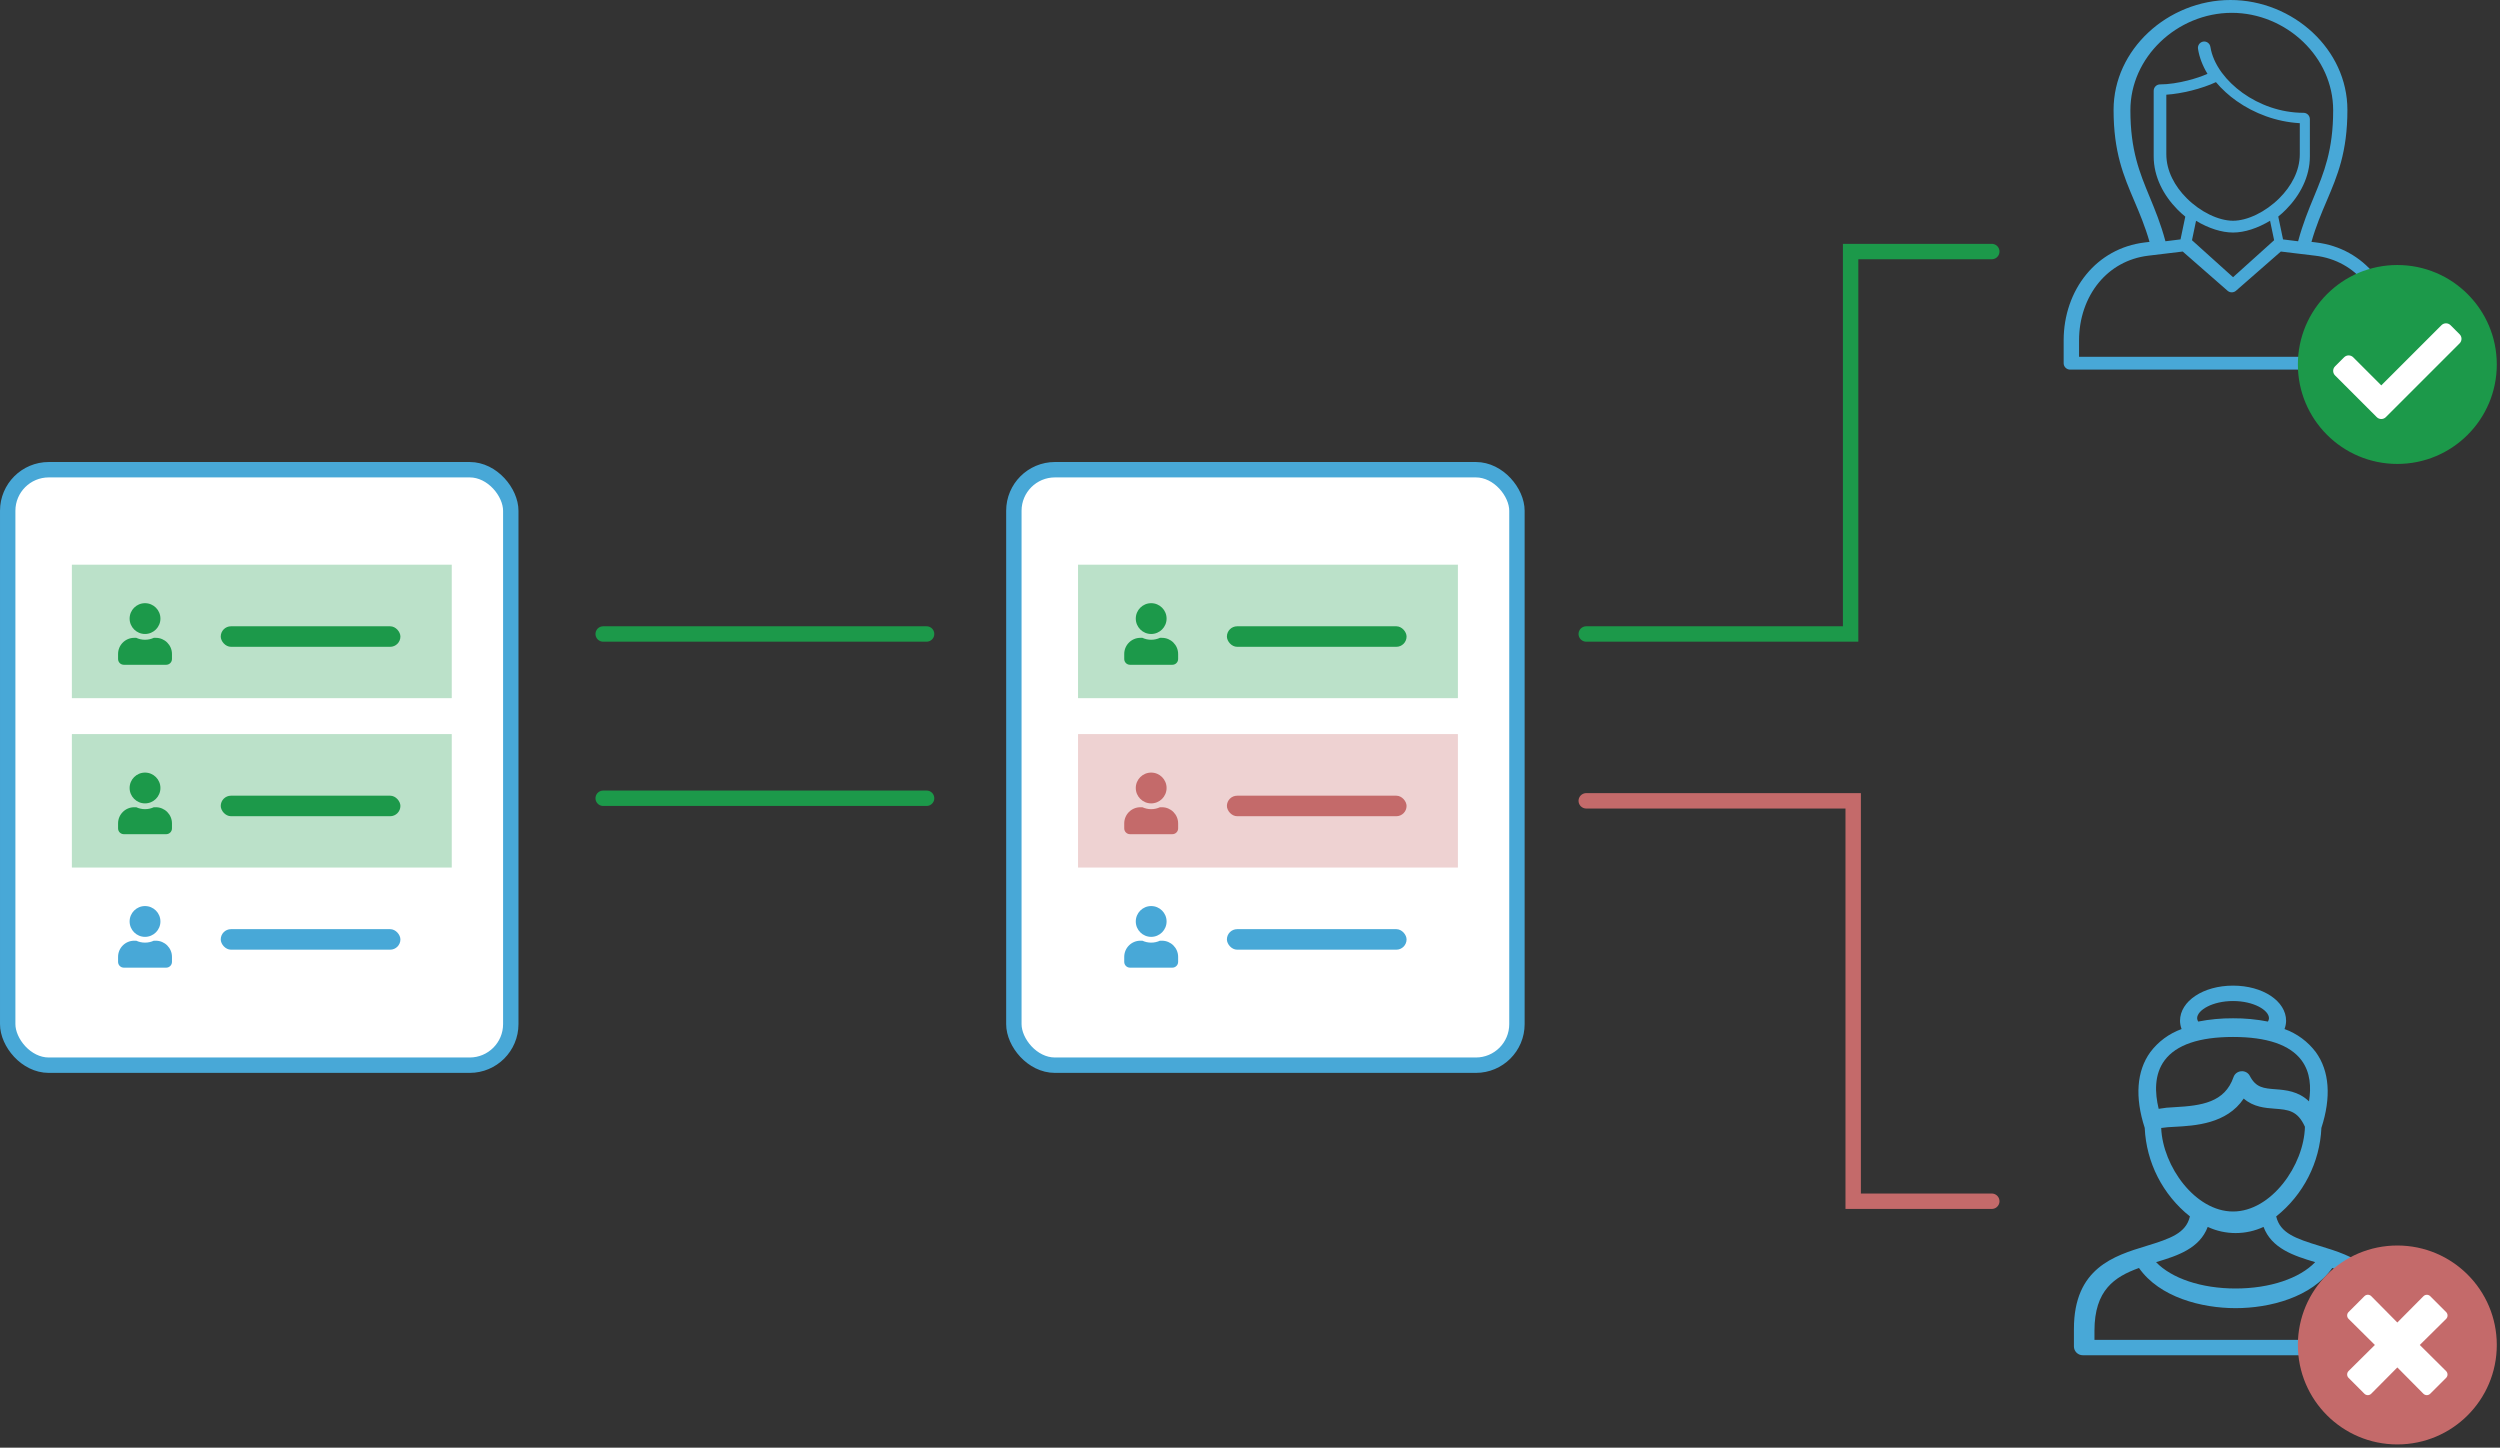
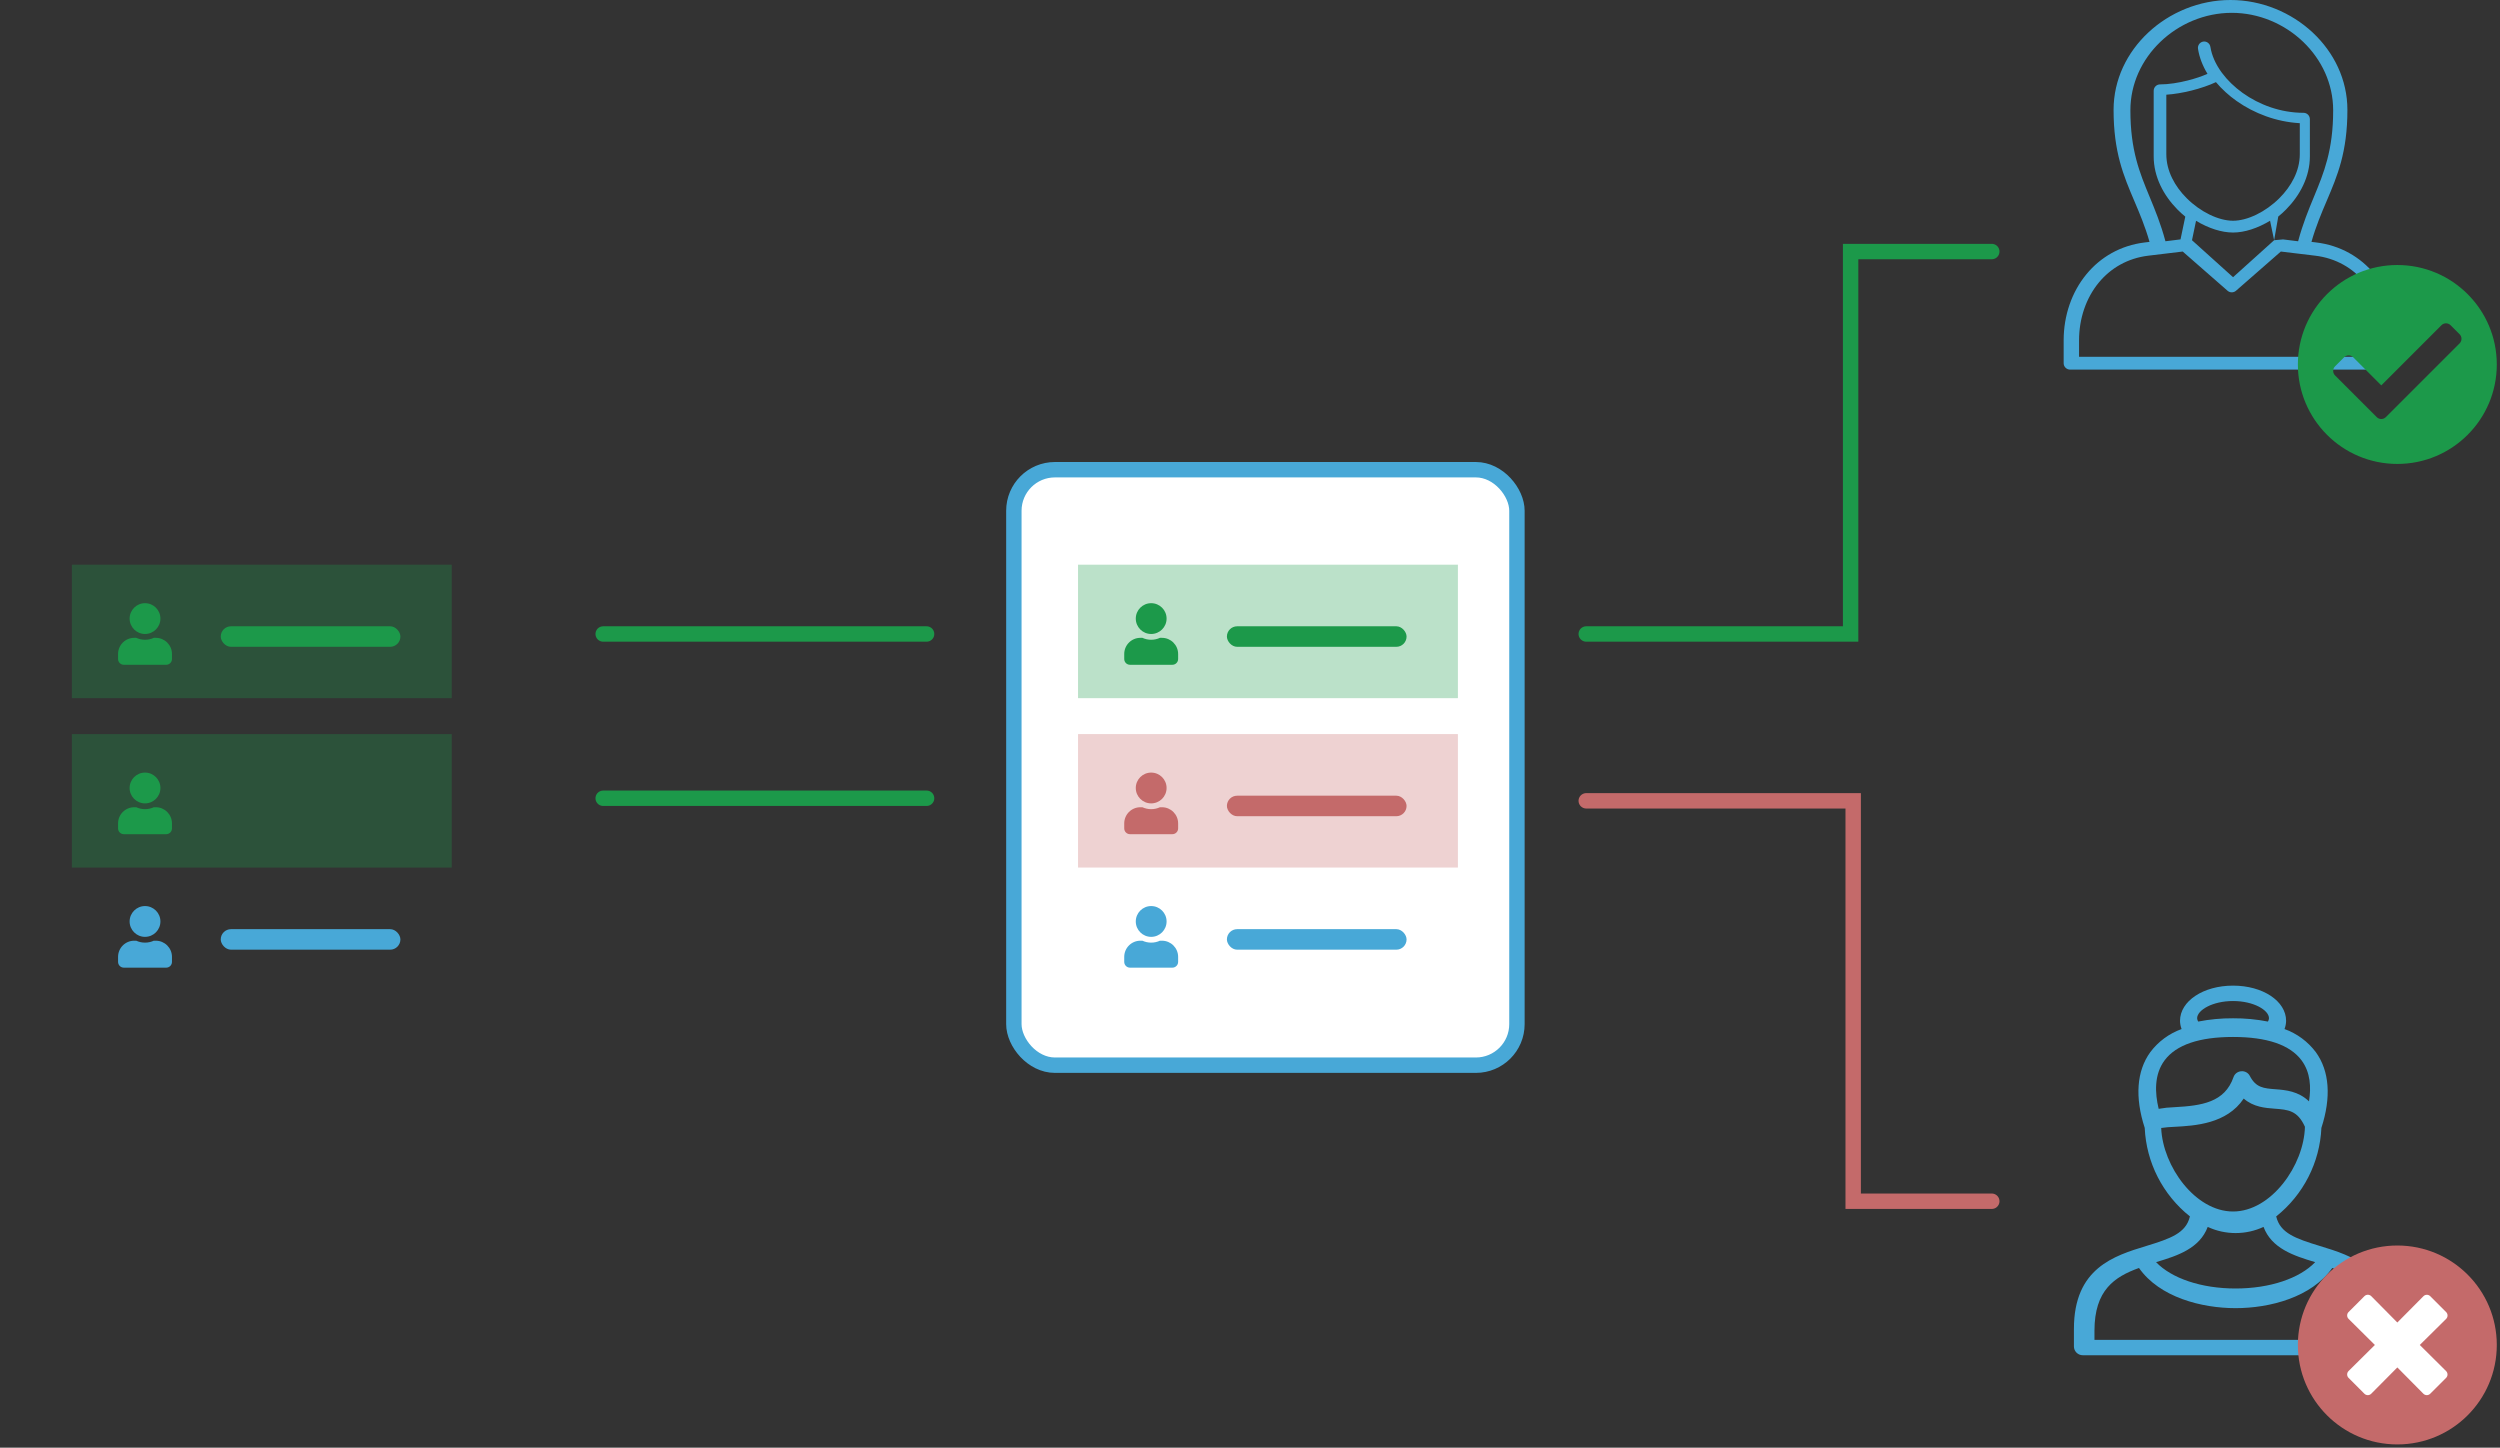
<svg xmlns="http://www.w3.org/2000/svg" width="487px" height="282px" viewBox="0 0 487 282" version="1.1">
  <rect x="0" y="0" width="487" height="282" fill="#333333" stroke="none" />
  <title>Artboard</title>
  <g id="Artboard" stroke="none" stroke-width="1" fill="none" fill-rule="evenodd">
-     <rect id="Rectangle" stroke="#48A8D7" stroke-width="3" fill="#FFFFFF" x="1.5" y="91.5" width="98" height="116" rx="8" />
    <rect id="Rectangle-Copy" stroke="#48A8D7" stroke-width="3" fill="#FFFFFF" x="197.5" y="91.5" width="98" height="116" rx="8" />
    <g id="Group" transform="translate(14, 110)" fill="#1C994A">
      <rect id="Rectangle" fill-opacity="0.3" x="0" y="0" width="74" height="26" />
      <g transform="translate(9, 7)">
        <rect id="Rectangle" x="20" y="5" width="35" height="4" rx="2" />
        <path d="M5.25,6.5 C6.907,6.5 8.25,5.157 8.25,3.5 C8.25,1.843 6.907,0.5 5.25,0.5 C3.593,0.5 2.25,1.843 2.25,3.5 C2.25,5.157 3.593,6.5 5.25,6.5 Z M9.375,12.5 C9.996,12.5 10.5,11.996 10.5,11.375 L10.5,10.4 C10.5,8.661 9.089,7.25 7.35,7.25 L6.959,7.25 C6.438,7.489 5.859,7.625 5.25,7.625 C4.641,7.625 4.064,7.489 3.541,7.25 L3.15,7.25 C1.411,7.25 0,8.661 0,10.4 L0,11.375 C0,11.996 0.504,12.5 1.125,12.5 L9.375,12.5 Z M5.25,6.5 C6.907,6.5 8.25,5.157 8.25,3.5 C8.25,1.843 6.907,0.5 5.25,0.5 C3.593,0.5 2.25,1.843 2.25,3.5 C2.25,5.157 3.593,6.5 5.25,6.5 Z M9.375,12.5 C9.996,12.5 10.5,11.996 10.5,11.375 L10.5,10.4 C10.5,8.661 9.089,7.25 7.35,7.25 L6.959,7.25 C6.438,7.489 5.859,7.625 5.25,7.625 C4.641,7.625 4.064,7.489 3.541,7.25 L3.15,7.25 C1.411,7.25 0,8.661 0,10.4 L0,11.375 C0,11.996 0.504,12.5 1.125,12.5 L9.375,12.5 Z" id="uuser" fill-rule="nonzero" />
      </g>
    </g>
    <g id="Group-Copy-2" transform="translate(210, 110)" fill="#1C994A">
      <rect id="Rectangle" fill-opacity="0.3" x="0" y="0" width="74" height="26" />
      <g id="Group" transform="translate(9, 7)">
        <rect id="Rectangle" x="20" y="5" width="35" height="4" rx="2" />
        <path d="M5.25,6.5 C6.907,6.5 8.25,5.157 8.25,3.5 C8.25,1.843 6.907,0.5 5.25,0.5 C3.593,0.5 2.25,1.843 2.25,3.5 C2.25,5.157 3.593,6.5 5.25,6.5 Z M9.375,12.5 C9.996,12.5 10.5,11.996 10.5,11.375 L10.5,10.4 C10.5,8.661 9.089,7.25 7.35,7.25 L6.959,7.25 C6.438,7.489 5.859,7.625 5.25,7.625 C4.641,7.625 4.064,7.489 3.541,7.25 L3.15,7.25 C1.411,7.25 0,8.661 0,10.4 L0,11.375 C0,11.996 0.504,12.5 1.125,12.5 L9.375,12.5 Z M5.25,6.5 C6.907,6.5 8.25,5.157 8.25,3.5 C8.25,1.843 6.907,0.5 5.25,0.5 C3.593,0.5 2.25,1.843 2.25,3.5 C2.25,5.157 3.593,6.5 5.25,6.5 Z M9.375,12.5 C9.996,12.5 10.5,11.996 10.5,11.375 L10.5,10.4 C10.5,8.661 9.089,7.25 7.35,7.25 L6.959,7.25 C6.438,7.489 5.859,7.625 5.25,7.625 C4.641,7.625 4.064,7.489 3.541,7.25 L3.15,7.25 C1.411,7.25 0,8.661 0,10.4 L0,11.375 C0,11.996 0.504,12.5 1.125,12.5 L9.375,12.5 Z" id="uuser" fill-rule="nonzero" />
      </g>
    </g>
    <g id="Group-Copy" transform="translate(14, 143)" fill="#1C994A">
      <rect id="Rectangle" fill-opacity="0.3" x="0" y="0" width="74" height="26" />
      <g id="Group" transform="translate(9, 7)">
-         <rect id="Rectangle" x="20" y="5" width="35" height="4" rx="2" />
        <path d="M5.25,6.5 C6.907,6.5 8.25,5.157 8.25,3.5 C8.25,1.843 6.907,0.5 5.25,0.5 C3.593,0.5 2.25,1.843 2.25,3.5 C2.25,5.157 3.593,6.5 5.25,6.5 Z M9.375,12.5 C9.996,12.5 10.5,11.996 10.5,11.375 L10.5,10.4 C10.5,8.661 9.089,7.25 7.35,7.25 L6.959,7.25 C6.438,7.489 5.859,7.625 5.25,7.625 C4.641,7.625 4.064,7.489 3.541,7.25 L3.15,7.25 C1.411,7.25 0,8.661 0,10.4 L0,11.375 C0,11.996 0.504,12.5 1.125,12.5 L9.375,12.5 Z M5.25,6.5 C6.907,6.5 8.25,5.157 8.25,3.5 C8.25,1.843 6.907,0.5 5.25,0.5 C3.593,0.5 2.25,1.843 2.25,3.5 C2.25,5.157 3.593,6.5 5.25,6.5 Z M9.375,12.5 C9.996,12.5 10.5,11.996 10.5,11.375 L10.5,10.4 C10.5,8.661 9.089,7.25 7.35,7.25 L6.959,7.25 C6.438,7.489 5.859,7.625 5.25,7.625 C4.641,7.625 4.064,7.489 3.541,7.25 L3.15,7.25 C1.411,7.25 0,8.661 0,10.4 L0,11.375 C0,11.996 0.504,12.5 1.125,12.5 L9.375,12.5 Z" id="uuser" fill-rule="nonzero" />
      </g>
    </g>
    <g id="Group-Copy-3" transform="translate(210, 143)" fill="#C46A6A">
      <rect id="Rectangle" fill-opacity="0.3" x="0" y="0" width="74" height="26" />
      <g id="Group" transform="translate(9, 7)">
        <rect id="Rectangle" x="20" y="5" width="35" height="4" rx="2" />
        <path d="M5.25,6.5 C6.907,6.5 8.25,5.157 8.25,3.5 C8.25,1.843 6.907,0.5 5.25,0.5 C3.593,0.5 2.25,1.843 2.25,3.5 C2.25,5.157 3.593,6.5 5.25,6.5 Z M9.375,12.5 C9.996,12.5 10.5,11.996 10.5,11.375 L10.5,10.4 C10.5,8.661 9.089,7.25 7.35,7.25 L6.959,7.25 C6.438,7.489 5.859,7.625 5.25,7.625 C4.641,7.625 4.064,7.489 3.541,7.25 L3.15,7.25 C1.411,7.25 0,8.661 0,10.4 L0,11.375 C0,11.996 0.504,12.5 1.125,12.5 L9.375,12.5 Z M5.25,6.5 C6.907,6.5 8.25,5.157 8.25,3.5 C8.25,1.843 6.907,0.5 5.25,0.5 C3.593,0.5 2.25,1.843 2.25,3.5 C2.25,5.157 3.593,6.5 5.25,6.5 Z M9.375,12.5 C9.996,12.5 10.5,11.996 10.5,11.375 L10.5,10.4 C10.5,8.661 9.089,7.25 7.35,7.25 L6.959,7.25 C6.438,7.489 5.859,7.625 5.25,7.625 C4.641,7.625 4.064,7.489 3.541,7.25 L3.15,7.25 C1.411,7.25 0,8.661 0,10.4 L0,11.375 C0,11.996 0.504,12.5 1.125,12.5 L9.375,12.5 Z" id="uuser" fill-rule="nonzero" />
      </g>
    </g>
    <g id="Group" transform="translate(23, 176)" fill="#48A8D7">
      <rect id="Rectangle" x="20" y="5" width="35" height="4" rx="2" />
      <path d="M5.25,6.5 C6.907,6.5 8.25,5.157 8.25,3.5 C8.25,1.843 6.907,0.5 5.25,0.5 C3.593,0.5 2.25,1.843 2.25,3.5 C2.25,5.157 3.593,6.5 5.25,6.5 Z M9.375,12.5 C9.996,12.5 10.5,11.996 10.5,11.375 L10.5,10.4 C10.5,8.661 9.089,7.25 7.35,7.25 L6.959,7.25 C6.438,7.489 5.859,7.625 5.25,7.625 C4.641,7.625 4.064,7.489 3.541,7.25 L3.15,7.25 C1.411,7.25 0,8.661 0,10.4 L0,11.375 C0,11.996 0.504,12.5 1.125,12.5 L9.375,12.5 Z M5.25,6.5 C6.907,6.5 8.25,5.157 8.25,3.5 C8.25,1.843 6.907,0.5 5.25,0.5 C3.593,0.5 2.25,1.843 2.25,3.5 C2.25,5.157 3.593,6.5 5.25,6.5 Z M9.375,12.5 C9.996,12.5 10.5,11.996 10.5,11.375 L10.5,10.4 C10.5,8.661 9.089,7.25 7.35,7.25 L6.959,7.25 C6.438,7.489 5.859,7.625 5.25,7.625 C4.641,7.625 4.064,7.489 3.541,7.25 L3.15,7.25 C1.411,7.25 0,8.661 0,10.4 L0,11.375 C0,11.996 0.504,12.5 1.125,12.5 L9.375,12.5 Z" id="uuser" fill-rule="nonzero" />
    </g>
    <g id="Group" transform="translate(219, 176)" fill="#48A8D7">
      <rect id="Rectangle" x="20" y="5" width="35" height="4" rx="2" />
      <path d="M5.25,6.5 C6.907,6.5 8.25,5.157 8.25,3.5 C8.25,1.843 6.907,0.5 5.25,0.5 C3.593,0.5 2.25,1.843 2.25,3.5 C2.25,5.157 3.593,6.5 5.25,6.5 Z M9.375,12.5 C9.996,12.5 10.5,11.996 10.5,11.375 L10.5,10.4 C10.5,8.661 9.089,7.25 7.35,7.25 L6.959,7.25 C6.438,7.489 5.859,7.625 5.25,7.625 C4.641,7.625 4.064,7.489 3.541,7.25 L3.15,7.25 C1.411,7.25 0,8.661 0,10.4 L0,11.375 C0,11.996 0.504,12.5 1.125,12.5 L9.375,12.5 Z M5.25,6.5 C6.907,6.5 8.25,5.157 8.25,3.5 C8.25,1.843 6.907,0.5 5.25,0.5 C3.593,0.5 2.25,1.843 2.25,3.5 C2.25,5.157 3.593,6.5 5.25,6.5 Z M9.375,12.5 C9.996,12.5 10.5,11.996 10.5,11.375 L10.5,10.4 C10.5,8.661 9.089,7.25 7.35,7.25 L6.959,7.25 C6.438,7.489 5.859,7.625 5.25,7.625 C4.641,7.625 4.064,7.489 3.541,7.25 L3.15,7.25 C1.411,7.25 0,8.661 0,10.4 L0,11.375 C0,11.996 0.504,12.5 1.125,12.5 L9.375,12.5 Z" id="uuser" fill-rule="nonzero" />
    </g>
-     <path d="M434.5,72 L403.257,72 C402.563,72 402,71.445 402,70.76 L402,66.303 C402,61.431 403.591,56.873 406.437,53.419 C409.176,50.095 413.066,47.8 417.811,47.229 L418.728,47.119 C417.859,44.071 416.791,41.562 415.763,39.148 C413.663,34.212 411.725,29.659 411.725,21.397 C411.725,15.508 414.351,10.21 418.462,6.359 C422.66,2.426 428.415,0 434.499,0 C440.584,0 446.339,2.426 450.537,6.359 C454.648,10.21 457.274,15.508 457.274,21.397 C457.274,29.659 455.336,34.212 453.236,39.148 C452.208,41.562 451.14,44.071 450.271,47.119 L451.189,47.229 C455.934,47.8 459.824,50.095 462.563,53.418 C465.409,56.873 467,61.432 467,66.303 L467,70.76 C467,71.445 466.437,72 465.743,72 L434.5,72 L434.5,72 Z M443,46.795 L442.208,43 C439.799,44.458 437.231,45.298 434.999,45.298 C432.76,45.298 430.194,44.462 427.79,43.01 L427,46.795 L435,54 L443,46.795 Z M443.805,42.186 L444.735,46.638 L447.673,47 C448.59,43.574 449.695,40.904 450.755,38.34 C452.703,33.627 454.5,29.28 454.5,21.486 C454.5,16.29 452.238,11.605 448.699,8.192 C445.049,4.671 440.043,2.5 434.75,2.5 C429.457,2.5 424.451,4.671 420.801,8.192 C417.262,11.605 415,16.29 415,21.486 C415,29.28 416.797,33.627 418.745,38.34 C419.805,40.904 420.91,43.574 421.827,46.998 L424.766,46.634 L425.694,42.199 C425.159,41.763 424.643,41.296 424.154,40.799 C421.468,38.073 419.538,34.454 419.538,30.472 L419.538,17.686 C419.538,16.999 420.087,16.442 420.764,16.442 C422.437,16.442 424.37,16.137 426.189,15.673 C427.606,15.312 428.941,14.861 430.019,14.386 C429.07,12.822 428.431,11.174 428.173,9.519 C428.067,8.843 428.521,8.208 429.187,8.101 C429.853,7.993 430.479,8.455 430.585,9.131 C430.847,10.808 431.605,12.495 432.747,14.07 C432.778,14.107 432.808,14.147 432.834,14.188 C433.888,15.613 435.256,16.945 436.853,18.091 C440.113,20.431 444.307,21.977 448.737,21.977 C449.414,21.977 449.963,22.534 449.963,23.221 L449.963,30.472 C449.963,34.447 448.03,38.061 445.345,40.786 C444.855,41.283 444.34,41.751 443.805,42.186 Z M448,23.996 C443.414,23.739 439.113,22.086 435.708,19.686 C434.162,18.596 432.796,17.348 431.667,16 C430.348,16.617 428.659,17.202 426.883,17.646 C425.276,18.049 423.58,18.342 422,18.449 L422,30.041 C422,33.298 423.659,36.311 425.97,38.614 C428.666,41.302 432.194,43 434.999,43 C437.79,43 441.325,41.296 444.028,38.601 C446.338,36.299 448,33.291 448,30.041 L448,23.996 Z M405,69.5 L464.5,69.5 L464.5,66.305 C464.5,62.027 463.125,58.048 460.663,55.058 C458.342,52.24 455.04,50.292 451.007,49.807 L444.308,49 L435.574,56.638 C435.111,57.044 434.403,57.054 433.927,56.639 L425.192,49 L418.493,49.807 C414.459,50.293 411.157,52.24 408.836,55.059 C406.376,58.048 405,62.026 405,66.305 L405,69.5 Z" id="Shape" fill="#48A8D7" fill-rule="nonzero" />
+     <path d="M434.5,72 L403.257,72 C402.563,72 402,71.445 402,70.76 L402,66.303 C402,61.431 403.591,56.873 406.437,53.419 C409.176,50.095 413.066,47.8 417.811,47.229 L418.728,47.119 C417.859,44.071 416.791,41.562 415.763,39.148 C413.663,34.212 411.725,29.659 411.725,21.397 C411.725,15.508 414.351,10.21 418.462,6.359 C422.66,2.426 428.415,0 434.499,0 C440.584,0 446.339,2.426 450.537,6.359 C454.648,10.21 457.274,15.508 457.274,21.397 C457.274,29.659 455.336,34.212 453.236,39.148 C452.208,41.562 451.14,44.071 450.271,47.119 L451.189,47.229 C455.934,47.8 459.824,50.095 462.563,53.418 C465.409,56.873 467,61.432 467,66.303 L467,70.76 C467,71.445 466.437,72 465.743,72 L434.5,72 L434.5,72 Z M443,46.795 L442.208,43 C439.799,44.458 437.231,45.298 434.999,45.298 C432.76,45.298 430.194,44.462 427.79,43.01 L427,46.795 L435,54 L443,46.795 Z L444.735,46.638 L447.673,47 C448.59,43.574 449.695,40.904 450.755,38.34 C452.703,33.627 454.5,29.28 454.5,21.486 C454.5,16.29 452.238,11.605 448.699,8.192 C445.049,4.671 440.043,2.5 434.75,2.5 C429.457,2.5 424.451,4.671 420.801,8.192 C417.262,11.605 415,16.29 415,21.486 C415,29.28 416.797,33.627 418.745,38.34 C419.805,40.904 420.91,43.574 421.827,46.998 L424.766,46.634 L425.694,42.199 C425.159,41.763 424.643,41.296 424.154,40.799 C421.468,38.073 419.538,34.454 419.538,30.472 L419.538,17.686 C419.538,16.999 420.087,16.442 420.764,16.442 C422.437,16.442 424.37,16.137 426.189,15.673 C427.606,15.312 428.941,14.861 430.019,14.386 C429.07,12.822 428.431,11.174 428.173,9.519 C428.067,8.843 428.521,8.208 429.187,8.101 C429.853,7.993 430.479,8.455 430.585,9.131 C430.847,10.808 431.605,12.495 432.747,14.07 C432.778,14.107 432.808,14.147 432.834,14.188 C433.888,15.613 435.256,16.945 436.853,18.091 C440.113,20.431 444.307,21.977 448.737,21.977 C449.414,21.977 449.963,22.534 449.963,23.221 L449.963,30.472 C449.963,34.447 448.03,38.061 445.345,40.786 C444.855,41.283 444.34,41.751 443.805,42.186 Z M448,23.996 C443.414,23.739 439.113,22.086 435.708,19.686 C434.162,18.596 432.796,17.348 431.667,16 C430.348,16.617 428.659,17.202 426.883,17.646 C425.276,18.049 423.58,18.342 422,18.449 L422,30.041 C422,33.298 423.659,36.311 425.97,38.614 C428.666,41.302 432.194,43 434.999,43 C437.79,43 441.325,41.296 444.028,38.601 C446.338,36.299 448,33.291 448,30.041 L448,23.996 Z M405,69.5 L464.5,69.5 L464.5,66.305 C464.5,62.027 463.125,58.048 460.663,55.058 C458.342,52.24 455.04,50.292 451.007,49.807 L444.308,49 L435.574,56.638 C435.111,57.044 434.403,57.054 433.927,56.639 L425.192,49 L418.493,49.807 C414.459,50.293 411.157,52.24 408.836,55.059 C406.376,58.048 405,62.026 405,66.305 L405,69.5 Z" id="Shape" fill="#48A8D7" fill-rule="nonzero" />
    <path d="M451.889,242.71 C447.145,241.261 444.198,240.211 443.414,237.002 C443.411,236.988 443.4,236.977 443.396,236.963 C448.694,232.747 451.906,226.46 452.208,219.714 C454.151,213.737 453.786,208.637 451.126,204.964 C449.579,202.901 447.458,201.334 445.025,200.458 C445.219,199.946 445.323,199.404 445.333,198.857 C445.333,195.012 440.794,192 435,192 C429.206,192 424.667,195.012 424.667,198.857 C424.677,199.404 424.781,199.946 424.975,200.458 C422.542,201.334 420.421,202.901 418.874,204.964 C416.214,208.637 415.849,213.737 417.792,219.714 C418.094,226.46 421.306,232.747 426.604,236.963 C426.6,236.978 426.59,236.987 426.586,237.002 C425.802,240.211 422.856,241.261 418.111,242.71 C411.824,244.629 404,247.02 404,258.857 L404,262.286 C404,262.74 404.181,263.177 404.504,263.498 C404.827,263.82 405.265,264 405.722,264 L464.278,264 C464.735,264 465.173,263.82 465.496,263.498 C465.819,263.177 466,262.74 466,262.286 L466,258.857 C466,247.02 458.176,244.629 451.889,242.71 Z M428,198.363 C428,196.775 430.994,195 435,195 C439.006,195 442,196.775 442,198.363 C441.983,198.588 441.912,198.806 441.794,199 C439.558,198.563 437.281,198.349 435,198.363 C432.719,198.349 430.442,198.563 428.206,199 C428.088,198.806 428.017,198.588 428,198.363 Z M421.661,206.557 C423.913,203.533 428.402,202 435.003,202 C441.603,202 446.092,203.533 448.344,206.557 C450.081,208.89 450.23,211.829 449.79,214.542 C447.726,212.563 445.266,212.337 443.306,212.189 C440.987,212.013 439.456,211.896 438.268,209.595 C437.963,208.985 437.301,208.62 436.603,208.678 C435.908,208.725 435.311,209.173 435.092,209.813 C433.39,214.751 428.888,215.39 423.614,215.678 C422.571,215.709 421.532,215.816 420.507,216 C419.764,212.925 419.606,209.317 421.661,206.557 Z M421,219.729 C421.869,219.606 422.745,219.53 423.623,219.502 C427.552,219.288 433.768,218.951 437.077,214 C438.975,215.66 441.239,215.831 443.159,215.977 C445.707,216.17 447.569,216.309 449,219.497 C448.819,227.009 442.432,236 434.996,236 C427.636,236 421.304,227.193 421,219.729 L421,219.729 Z M430.065,239 C433.496,240.601 437.504,240.601 440.935,239 C442.511,243.18 446.751,244.608 451,245.864 C447.976,249.028 442.168,251 435.5,251 C428.832,251 423.024,249.028 420,245.864 C424.249,244.608 428.489,243.18 430.065,239 Z M463,261 L408,261 L408,259.236 C408,251.289 411.919,248.726 416.674,247 C420.677,252.713 428.864,254.828 435.5,254.828 C442.136,254.828 450.323,252.713 454.326,247 C459.081,248.726 463,251.289 463,259.236 L463,261 Z" id="Shape" fill="#48A8D7" fill-rule="nonzero" />
    <polyline id="Path-2" stroke="#1C994A" stroke-width="3" stroke-linecap="round" points="309 123.5 360.5 123.5 360.5 49 388 49" />
    <polyline id="Path-3" stroke="#C46A6A" stroke-width="3" stroke-linecap="round" points="309 156 361 156 361 234 388 234" />
    <line x1="117.5" y1="123.5" x2="180.5" y2="123.5" id="Path-4" stroke="#1C994A" stroke-width="3" stroke-linecap="round" />
    <line x1="117.5" y1="155.5" x2="180.5" y2="155.5" id="Path-4-Copy" stroke="#1C994A" stroke-width="3" stroke-linecap="round" />
    <g id="Group-3" transform="translate(447, 51)">
-       <circle id="Oval" stroke="#979797" fill="#FFFFFF" cx="20" cy="20" r="16" />
      <path d="M20,39.375 C30.7,39.375 39.375,30.701 39.375,20 C39.375,9.3 30.7,0.625 20,0.625 C9.299,0.625 0.625,9.3 0.625,20 C0.625,30.701 9.299,39.375 20,39.375 Z M15.991,30.259 L7.866,22.134 C7.378,21.646 7.378,20.854 7.866,20.366 L9.634,18.598 C10.122,18.11 10.914,18.11 11.402,18.598 L16.875,24.072 L28.598,12.348 C29.086,11.86 29.878,11.86 30.366,12.348 L32.134,14.116 C32.622,14.604 32.622,15.396 32.134,15.884 L17.759,30.259 C17.271,30.747 16.479,30.747 15.991,30.259 Z M20,39.375 C30.7,39.375 39.375,30.701 39.375,20 C39.375,9.3 30.7,0.625 20,0.625 C9.299,0.625 0.625,9.3 0.625,20 C0.625,30.701 9.299,39.375 20,39.375 Z M15.991,30.259 L7.866,22.134 C7.378,21.646 7.378,20.854 7.866,20.366 L9.634,18.598 C10.122,18.11 10.914,18.11 11.402,18.598 L16.875,24.072 L28.598,12.348 C29.086,11.86 29.878,11.86 30.366,12.348 L32.134,14.116 C32.622,14.604 32.622,15.396 32.134,15.884 L17.759,30.259 C17.271,30.747 16.479,30.747 15.991,30.259 Z" id="ccheck-circle" fill="#1C994A" fill-rule="nonzero" />
    </g>
    <g id="Group-2" transform="translate(447, 242)">
      <circle id="Oval" stroke="#979797" fill="#FFFFFF" cx="20" cy="20" r="13" />
      <path d="M20,39.375 C30.703,39.375 39.375,30.703 39.375,20 C39.375,9.297 30.703,0.625 20,0.625 C9.297,0.625 0.625,9.297 0.625,20 C0.625,30.703 9.297,39.375 20,39.375 Z M13.586,29.5 L10.5,26.406 C10.133,26.039 10.133,25.445 10.5,25.078 L15.625,20 L10.5,14.914 C10.133,14.547 10.133,13.953 10.5,13.586 L13.594,10.492 C13.961,10.125 14.555,10.125 14.922,10.492 L20,15.625 L25.086,10.5 C25.453,10.133 26.047,10.133 26.414,10.5 L29.508,13.594 C29.875,13.961 29.875,14.555 29.508,14.922 L24.375,20 L29.5,25.086 C29.867,25.453 29.867,26.047 29.5,26.414 L26.406,29.5 C26.039,29.867 25.445,29.867 25.078,29.5 L20,24.375 L14.914,29.5 C14.547,29.867 13.953,29.867 13.586,29.5 Z M20,39.375 C30.703,39.375 39.375,30.703 39.375,20 C39.375,9.297 30.703,0.625 20,0.625 C9.297,0.625 0.625,9.297 0.625,20 C0.625,30.703 9.297,39.375 20,39.375 Z M13.586,29.5 L10.5,26.406 C10.133,26.039 10.133,25.445 10.5,25.078 L15.625,20 L10.5,14.914 C10.133,14.547 10.133,13.953 10.5,13.586 L13.594,10.492 C13.961,10.125 14.555,10.125 14.922,10.492 L20,15.625 L25.086,10.5 C25.453,10.133 26.047,10.133 26.414,10.5 L29.508,13.594 C29.875,13.961 29.875,14.555 29.508,14.922 L24.375,20 L29.5,25.086 C29.867,25.453 29.867,26.047 29.5,26.414 L26.406,29.5 C26.039,29.867 25.445,29.867 25.078,29.5 L20,24.375 L14.914,29.5 C14.547,29.867 13.953,29.867 13.586,29.5 Z" id="ttimes-circle" fill="#C46A6A" fill-rule="nonzero" />
    </g>
  </g>
</svg>